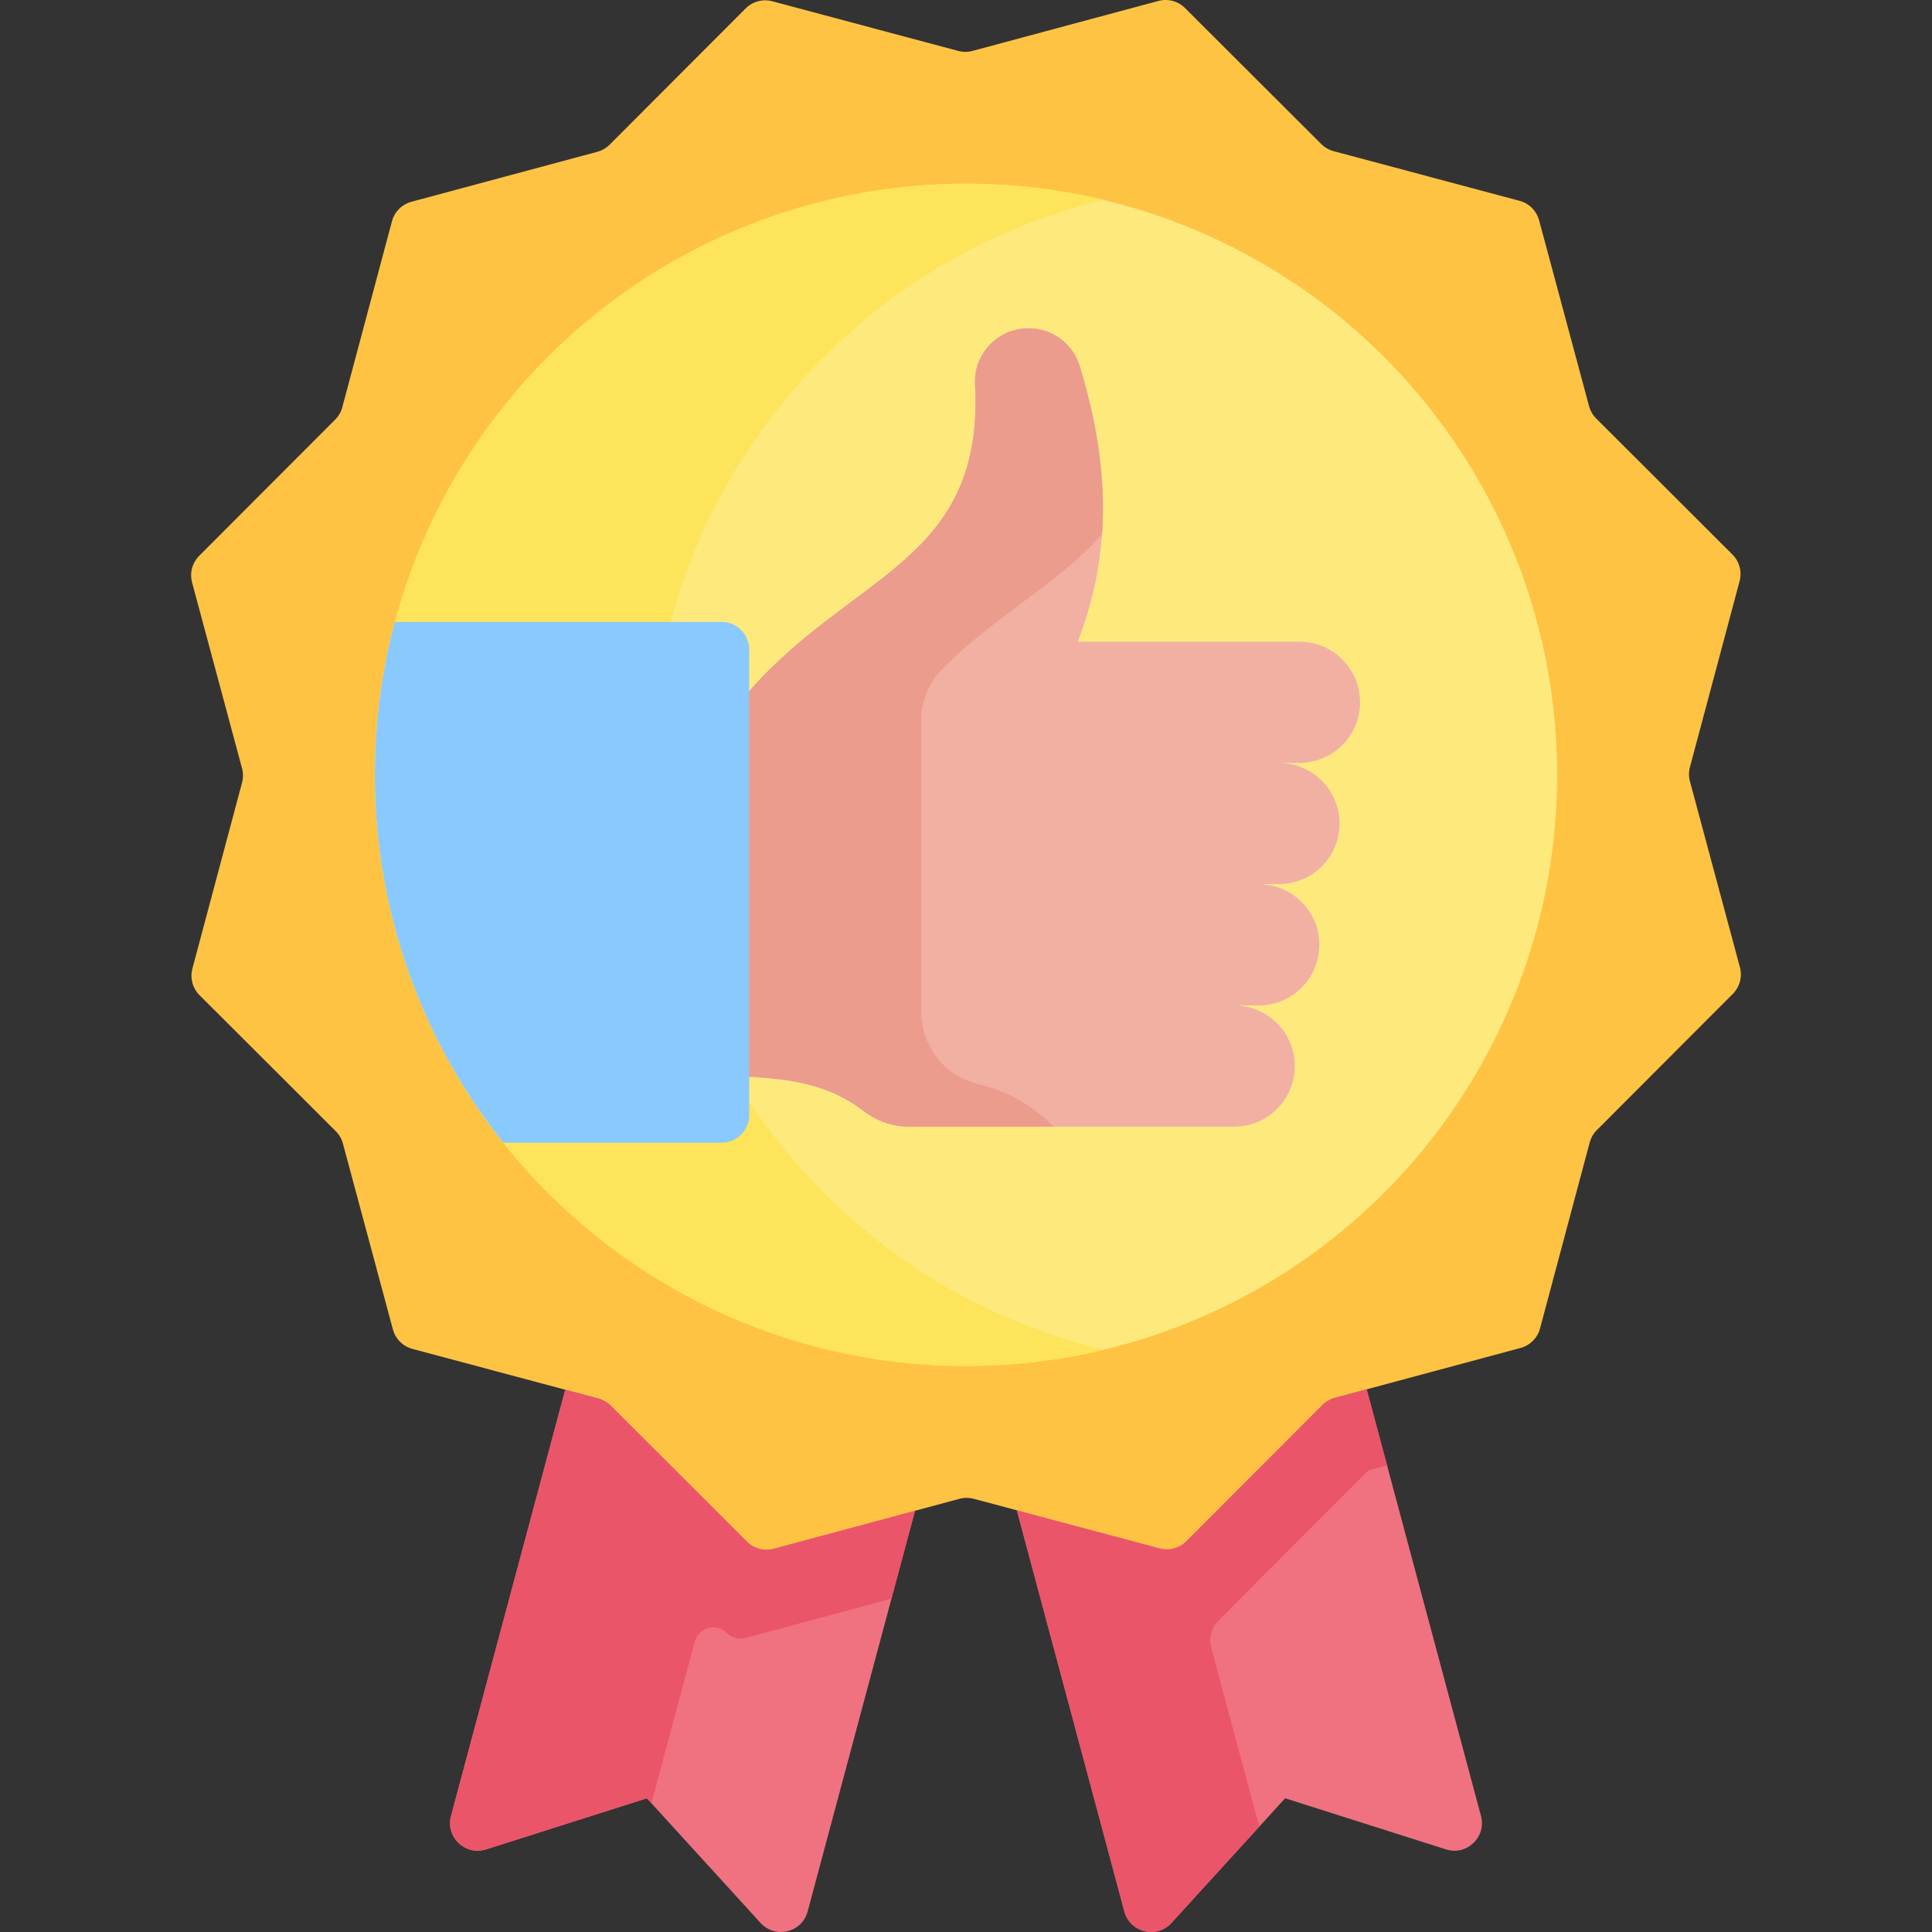
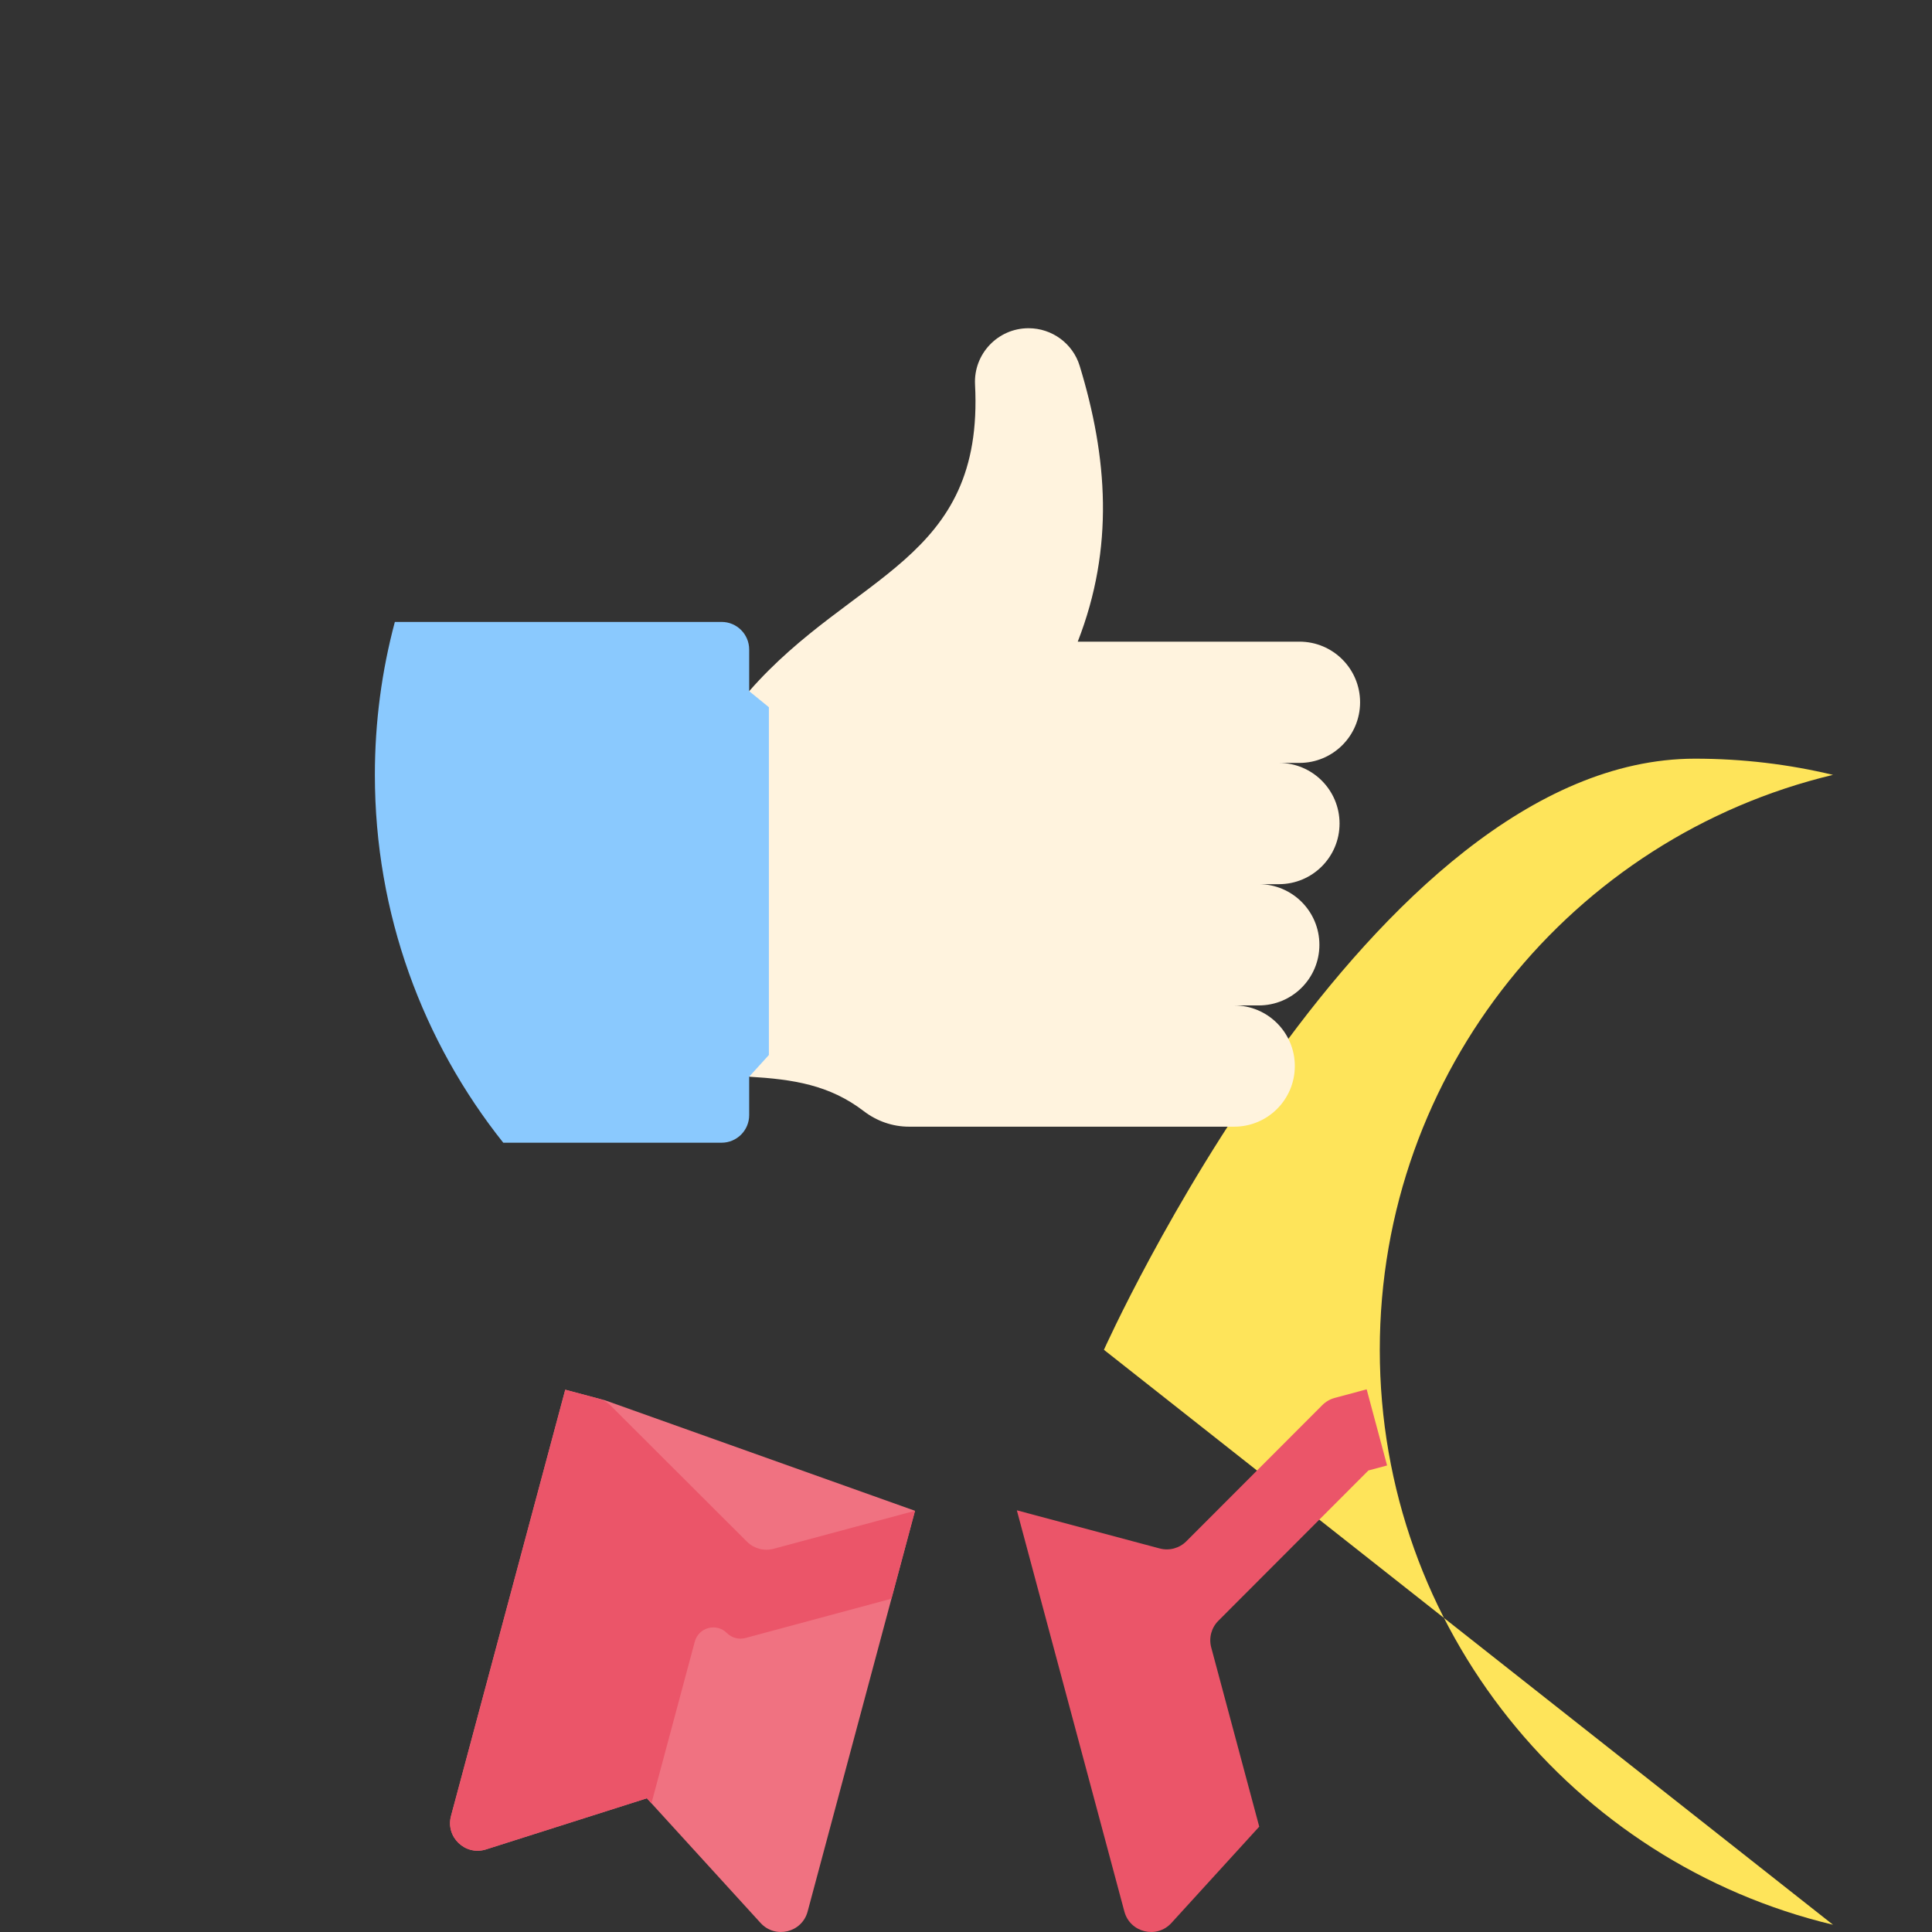
<svg xmlns="http://www.w3.org/2000/svg" id="Capa_1" height="512" viewBox="0 0 512 512" width="512">
  <rect x="0" y="0" width="512" height="512" fill="#333333" stroke="none" />
  <g>
-     <path d="m351.814 370.976 10.367-2.789 30.296 113.065c1.495 5.581-3.77 10.61-9.276 8.859l-42.627-13.55-30.139 33.05c-3.893 4.269-10.967 2.548-12.463-3.033l-28.498-106.329z" fill="#f07281" />
    <path d="m160.469 371.14 82.017 29.235-28.457 106.202c-1.496 5.581-8.57 7.303-12.463 3.034l-30.138-33.049-42.628 13.549c-5.507 1.75-10.772-3.278-9.276-8.86l30.274-112.96c0 .001 10.671 2.849 10.671 2.849z" fill="#f07281" />
-     <path d="m402.962 357.224-49.256 13.243c-1.239.333-2.369.987-3.276 1.895l-36.036 36.097c-1.845 1.848-4.536 2.572-7.06 1.898l-49.279-13.159c-1.24-.331-2.545-.33-3.784.003l-49.256 13.243c-2.522.678-5.215-.041-7.063-1.886l-36.097-36.036c-.908-.907-2.039-1.558-3.279-1.889l-49.279-13.159c-2.523-.674-4.496-2.643-5.174-5.165l-13.243-49.255c-.333-1.239-.987-2.369-1.895-3.276l-36.097-36.036c-1.848-1.845-2.572-4.536-1.898-7.06l13.159-49.279c.331-1.24.33-2.545-.003-3.784l-13.243-49.256c-.678-2.522.041-5.215 1.886-7.063l36.036-36.097c.907-.908 1.558-2.039 1.889-3.279l13.159-49.279c.674-2.523 2.643-4.496 5.165-5.174l49.256-13.243c1.239-.333 2.369-.987 3.276-1.895l36.036-36.097c1.845-1.848 4.536-2.572 7.06-1.898l49.279 13.159c1.24.331 2.545.33 3.784-.003l49.256-13.243c2.522-.678 5.215.041 7.063 1.886l36.097 36.036c.908.907 2.039 1.558 3.279 1.889l49.279 13.159c2.523.674 4.496 2.643 5.174 5.165l13.243 49.256c.333 1.239.987 2.369 1.895 3.276l36.097 36.036c1.848 1.845 2.572 4.536 1.898 7.06l-13.159 49.279c-.331 1.24-.33 2.545.003 3.784l13.243 49.256c.678 2.522-.041 5.215-1.886 7.063l-36.036 36.097c-.907.908-1.558 2.039-1.889 3.279l-13.159 49.279c-.674 2.523-2.642 4.495-5.165 5.173z" fill="#ffc344" />
-     <circle cx="256" cy="205.348" fill="#fee97d" r="156.655" />
-     <path d="m292.553 357.712c-11.728 2.809-23.968 4.292-36.553 4.292-86.516 0-156.655-70.14-156.655-156.655s70.139-156.655 156.655-156.655c12.585 0 24.825 1.483 36.553 4.292-68.886 16.459-120.102 78.432-120.102 152.363s51.215 135.904 120.102 152.363z" fill="#fee45a" />
+     <path d="m292.553 357.712s70.139-156.655 156.655-156.655c12.585 0 24.825 1.483 36.553 4.292-68.886 16.459-120.102 78.432-120.102 152.363s51.215 135.904 120.102 152.363z" fill="#fee45a" />
    <path d="m319.041 266.447h8.034c8.874 0 16.067 7.193 16.067 16.067 0 8.874-7.193 16.067-16.067 16.067h-86.175c-4.34 0-8.539-1.47-11.983-4.111-9.083-6.965-18.695-8.44-30.378-9.134v-102.169c27.475-31.392 62.293-34.342 59.856-81.252-.422-8.117 6.047-14.933 14.175-14.933 6.217 0 11.745 4.035 13.56 9.982 7.374 24.171 9.218 48.159-.517 73.081h58.757c8.874 0 16.067 7.193 16.067 16.067 0 8.874-7.193 16.067-16.067 16.067h-19.988 14.547c8.874 0 16.067 7.193 16.067 16.067 0 8.874-7.193 16.067-16.067 16.067h-14.547 9.206c8.874 0 16.067 7.193 16.067 16.067 0 8.874-7.193 16.067-16.067 16.067z" fill="#fff3de" />
    <path d="m198.539 172.128v11.039l5.222 4.25v92.165l-5.222 5.754v10.183c0 4.038-3.273 7.311-7.311 7.311h-57.858c-21.305-26.757-34.026-60.636-34.026-97.481 0-14.015 1.838-27.603 5.295-40.532h86.588c4.039 0 7.312 3.273 7.312 7.311z" fill="#8ac9fe" />
-     <path d="m319.041 266.447h8.034c8.874 0 16.067 7.193 16.067 16.067 0 8.874-7.193 16.067-16.067 16.067h-86.175c-4.34 0-8.539-1.47-11.983-4.111-9.083-6.965-18.695-8.44-30.378-9.134v-102.169c27.475-31.392 62.293-34.342 59.856-81.252-.422-8.117 6.047-14.933 14.175-14.933 6.217 0 11.745 4.035 13.56 9.982 7.374 24.171 9.218 48.159-.517 73.081h58.757c8.874 0 16.067 7.193 16.067 16.067 0 8.874-7.193 16.067-16.067 16.067h-19.988 14.547c8.874 0 16.067 7.193 16.067 16.067 0 8.874-7.193 16.067-16.067 16.067h-14.547 9.206c8.874 0 16.067 7.193 16.067 16.067 0 8.874-7.193 16.067-16.067 16.067z" fill="#f1b0a2" />
-     <path d="m292.056 141.529c-10.694 12.465-26.941 20.621-41.997 35.382-3.771 3.697-5.924 8.739-5.924 14.019v77.099c0 9.081 6.14 17.116 14.972 19.225 7.19 1.717 13.692 4.927 20.059 11.326h-38.268c-4.338 0-8.537-1.469-11.98-4.108-9.084-6.962-18.697-8.439-30.378-9.134v-102.168c27.494-31.415 62.342-34.346 59.847-81.355-.423-8.077 6.09-14.832 14.18-14.832 3.107 0 6.051 1.01 8.435 2.762s4.221 4.24 5.126 7.217c4.528 14.838 6.971 29.605 5.928 44.567z" fill="#eb9c8d" />
    <g fill="#eb5569">
      <path d="m362.64 389.691-39.767 39.835c-1.844 1.847-2.563 4.536-1.888 7.057l12.726 47.498-23.277 25.529c-3.893 4.27-10.968 2.548-12.463-3.033l-28.498-106.328 37.858 10.109c2.527.668 5.222-.052 7.06-1.901l36.041-36.093c.909-.909 2.037-1.567 3.279-1.901l8.47-2.277 5.41 20.177z" />
      <path d="m242.486 400.374-6.245 23.3-38.685 10.411c-1.757.473-3.632-.028-4.92-1.314-2.771-2.768-7.499-1.5-8.514 2.284l-11.484 42.843-1.211-1.337-42.627 13.55c-5.507 1.75-10.772-3.278-9.276-8.86l30.274-112.96 8.783 2.339c1.232.334 2.371.982 3.269 1.89l36.104 36.041c1.849 1.838 4.543 2.559 7.06 1.88z" />
    </g>
  </g>
</svg>